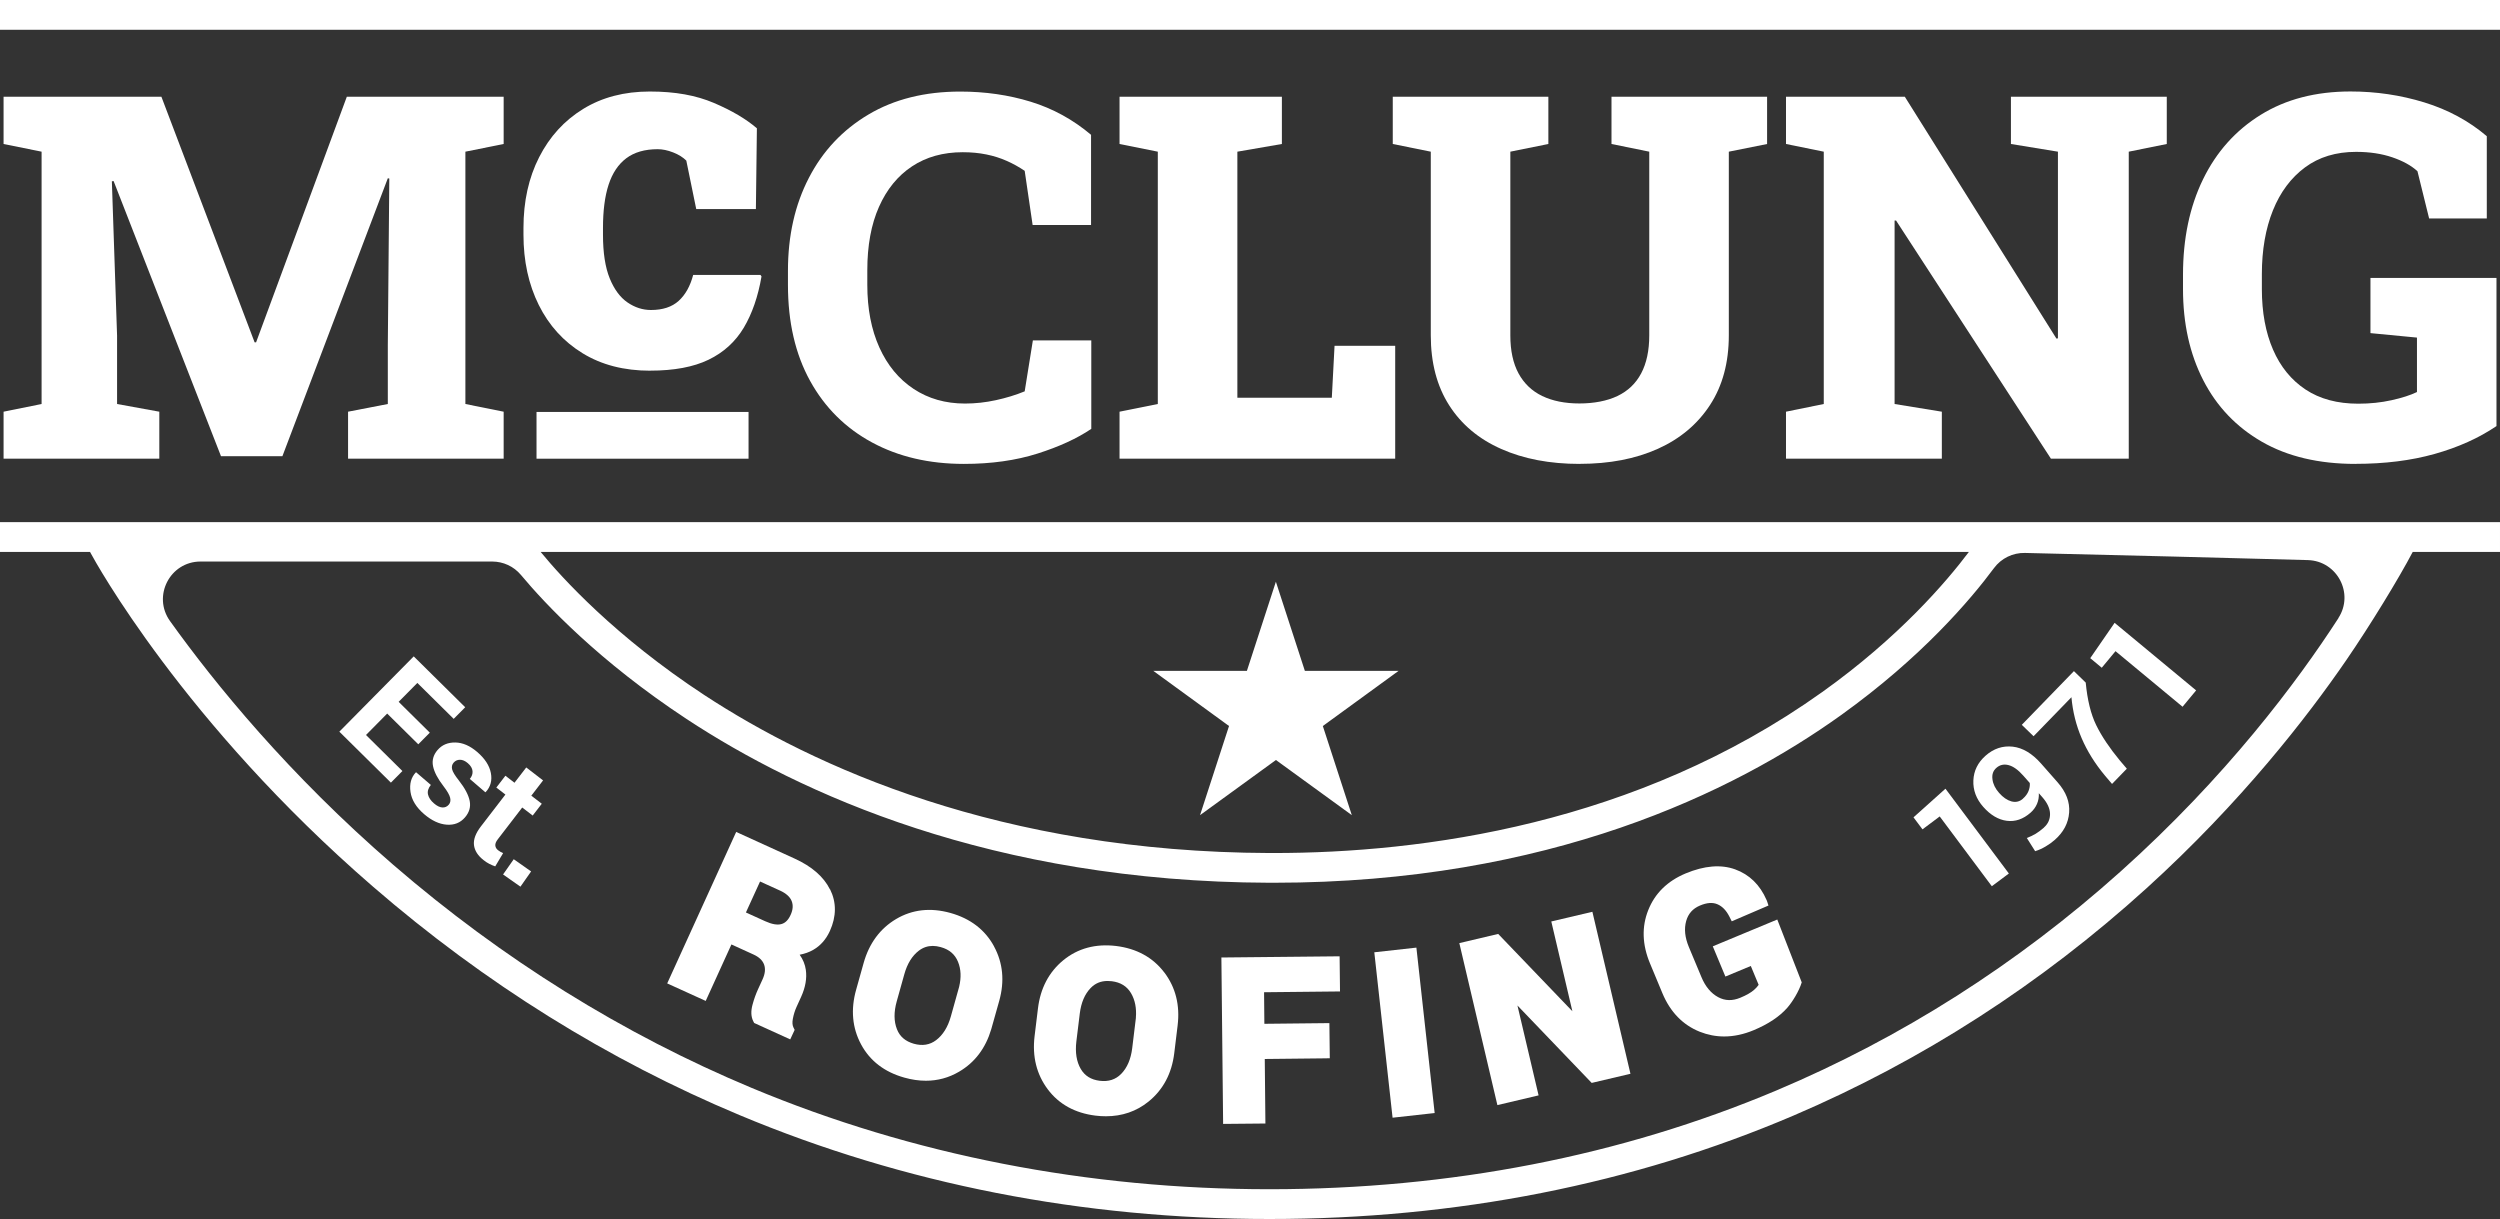
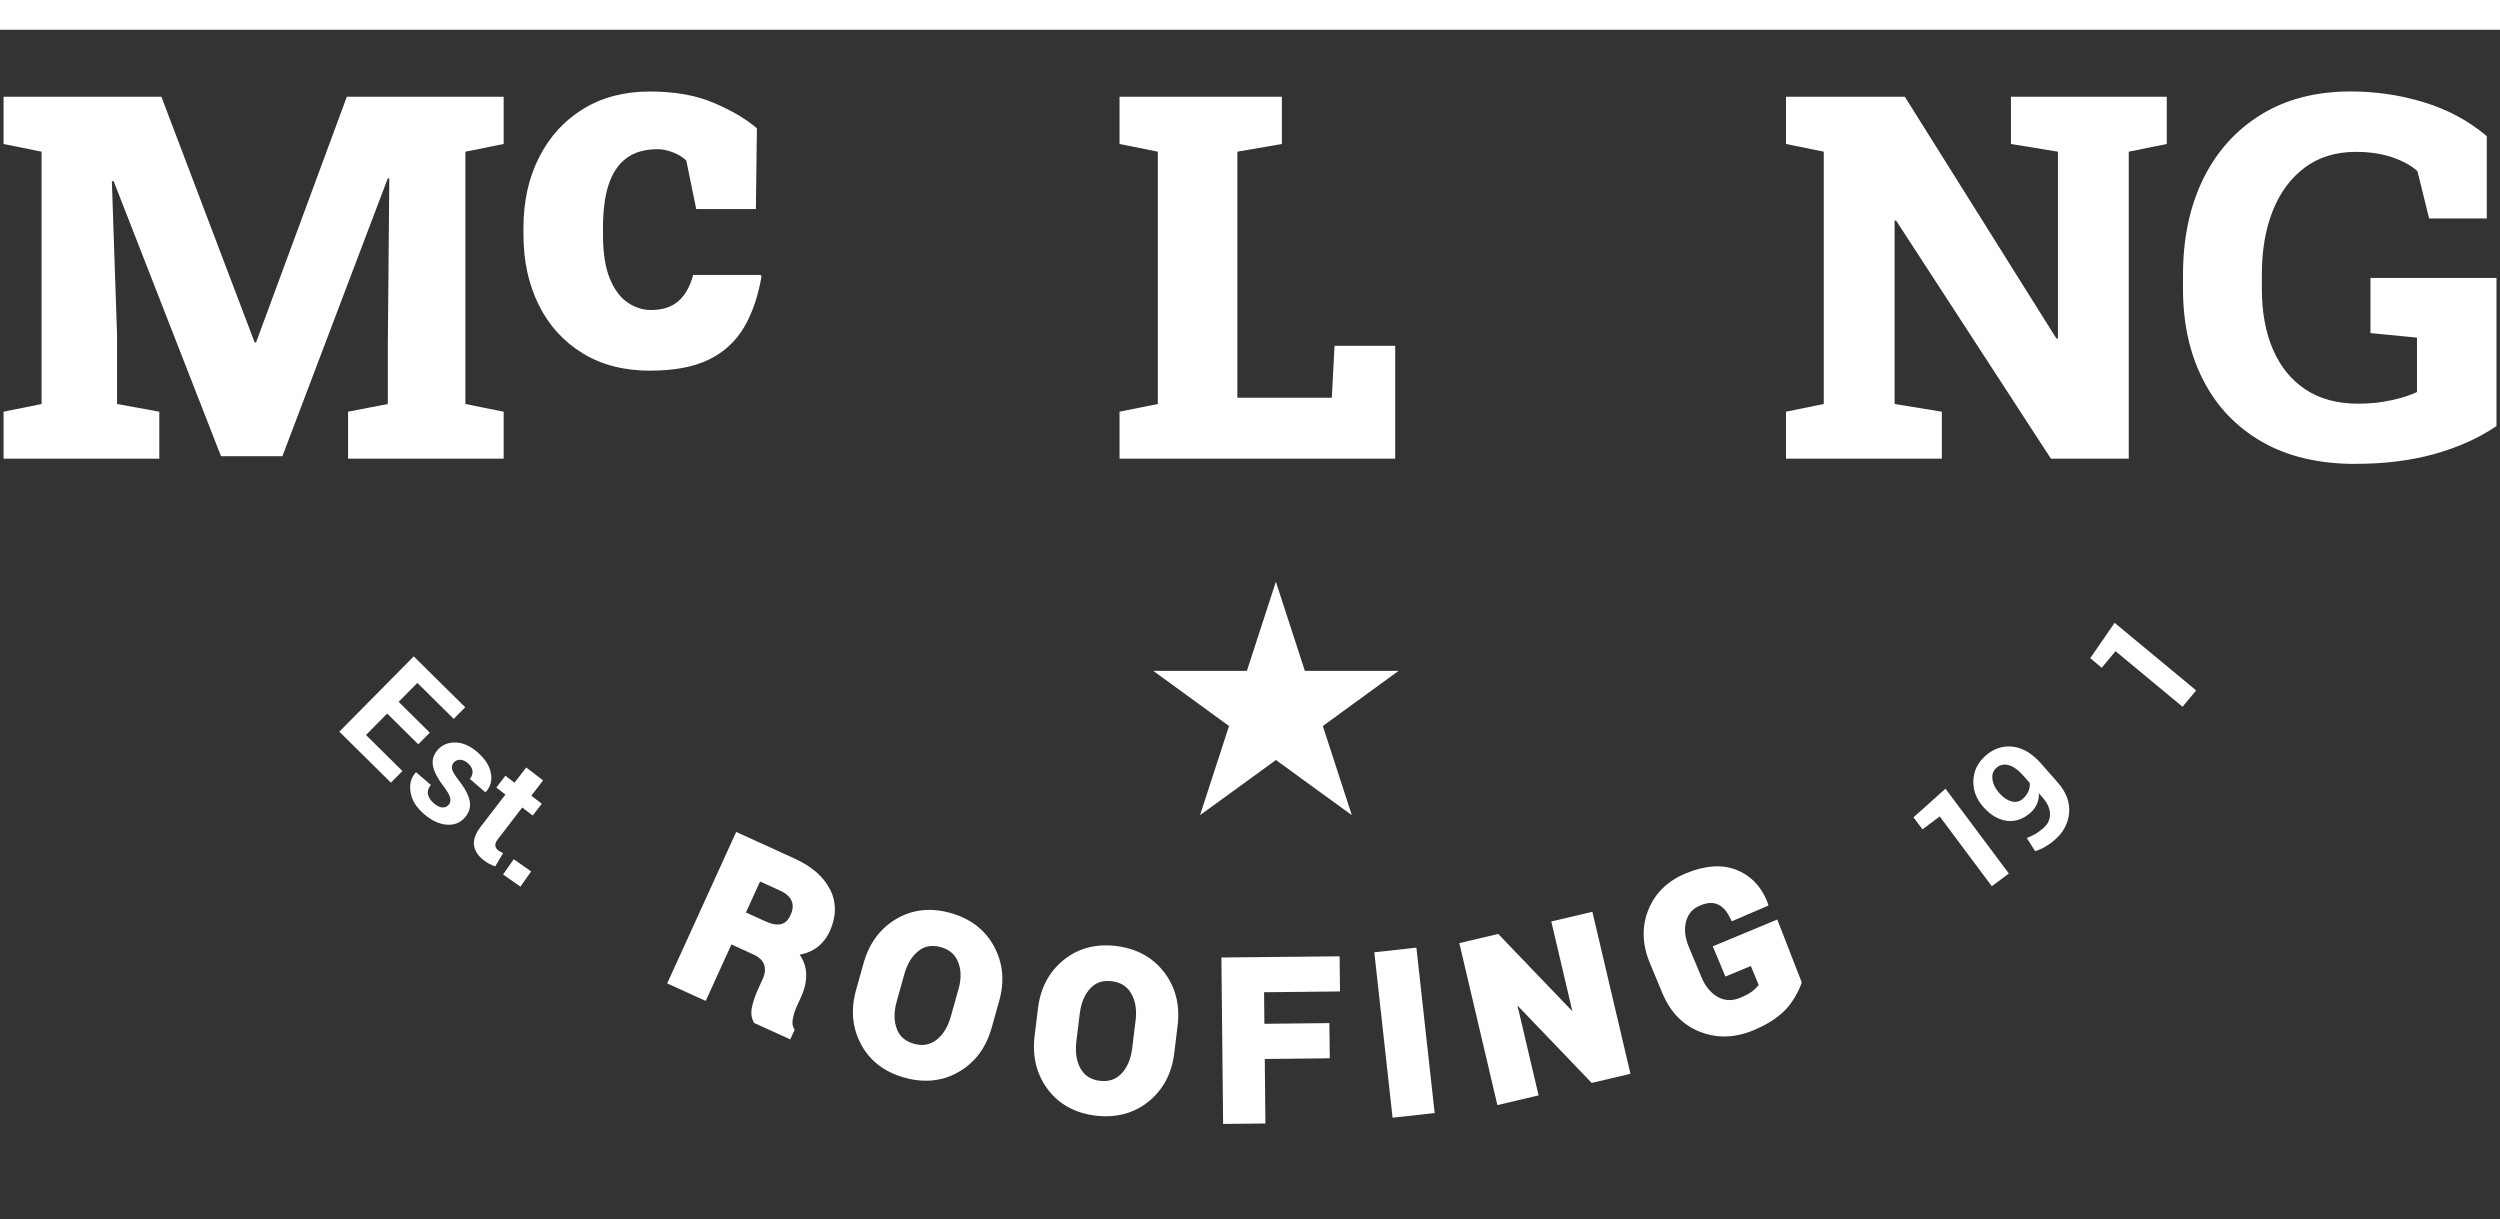
<svg xmlns="http://www.w3.org/2000/svg" id="Layer_2" data-name="Layer 2" viewBox="0 0 503.71 245.61">
  <rect x="0" y="0" width="503.71" height="245.61" fill="#333333" stroke="none" />
  <defs>
    <style>      .cls-1 {        fill: #fff;      }    </style>
  </defs>
  <g id="white_logo" data-name="white logo">
    <path class="cls-1" d="m232.35,135.17h18.88l5.84-17.96,5.84,17.96h18.88l-15.26,11.11,5.84,17.96-15.29-11.11-15.29,11.11,5.84-17.96-15.26-11.11h-.02Z" />
    <path class="cls-1" d="m.72,92.42v-9.47l7.66-1.55V30.56l-7.66-1.55v-9.52h31.8l18.78,49.48h.3l18.28-49.48h31.6v9.52l-7.71,1.55v50.84l7.71,1.55v9.47h-31.35v-9.47l8.01-1.55v-11.87l.3-33.56-.3-.05-21.24,56h-12.37l-21.64-55.44-.35.05,1.05,31.1v13.77l8.51,1.55v9.47H.7h.02Z" />
    <path class="cls-1" d="m131.01,74.69c-5.28,0-9.83-1.18-13.65-3.53-3.82-2.35-6.76-5.59-8.81-9.72-2.05-4.13-3.08-8.84-3.08-14.15v-1.35c0-5.38,1.05-10.13,3.16-14.27,2.11-4.14,5.06-7.38,8.87-9.72s8.28-3.51,13.42-3.51,9.32.77,12.92,2.3c3.61,1.54,6.49,3.24,8.66,5.11l-.2,16.28h-12.02l-2-9.77c-.67-.67-1.55-1.22-2.65-1.65-1.1-.43-2.14-.65-3.11-.65-2.6,0-4.72.61-6.34,1.83-1.62,1.22-2.8,3-3.56,5.33-.76,2.33-1.13,5.24-1.13,8.71v1.35c0,3.64.45,6.57,1.35,8.79.9,2.22,2.1,3.84,3.58,4.86,1.49,1.02,3.06,1.53,4.73,1.53,2.37,0,4.23-.61,5.58-1.83,1.35-1.22,2.33-2.96,2.93-5.23h13.57l.2.3c-.7,4.07-1.9,7.52-3.58,10.34-1.69,2.82-4.05,4.97-7.09,6.44-3.04,1.47-6.96,2.2-11.77,2.2h.02Z" />
-     <path class="cls-1" d="m194.22,93.47c-7.01,0-13.19-1.44-18.53-4.33s-9.5-7.02-12.47-12.4c-2.97-5.38-4.46-11.82-4.46-19.33v-2.85c0-7.05,1.4-13.28,4.21-18.71,2.8-5.43,6.8-9.68,12-12.77,5.19-3.09,11.36-4.63,18.51-4.63,5.01,0,9.74.68,14.2,2.05,4.46,1.37,8.51,3.59,12.15,6.66v18.18h-11.77l-1.6-10.92c-1.14-.77-2.34-1.44-3.61-2-1.27-.57-2.64-1-4.11-1.3-1.47-.3-3.06-.45-4.76-.45-3.94,0-7.35.95-10.22,2.85-2.87,1.9-5.09,4.62-6.66,8.16-1.57,3.54-2.35,7.8-2.35,12.77v2.96c0,4.81.81,9.01,2.43,12.6,1.62,3.59,3.91,6.37,6.89,8.34,2.97,1.97,6.43,2.96,10.37,2.96,2.07,0,4.14-.23,6.21-.68,2.07-.45,4.01-1.04,5.81-1.78l1.65-10.27h11.77v17.83c-2.87,1.94-6.49,3.6-10.84,4.98-4.35,1.38-9.29,2.08-14.8,2.08h-.02Z" />
    <path class="cls-1" d="m225.57,92.42v-9.47l7.71-1.55V30.56l-7.71-1.55v-9.52h32.71v9.52l-8.97,1.55v49.58h19.03l.55-10.47h12.22v22.74h-55.54Z" />
-     <path class="cls-1" d="m318.28,93.47c-6.01,0-11.28-1-15.8-3.01-4.53-2-8.02-4.93-10.49-8.79s-3.71-8.56-3.71-14.1V30.56l-7.66-1.55v-9.52h31.35v9.52l-7.66,1.55v37.01c0,3.07.55,5.63,1.65,7.66,1.1,2.03,2.7,3.56,4.78,4.56,2.08,1,4.58,1.5,7.49,1.5s5.56-.5,7.66-1.5c2.1-1,3.7-2.52,4.78-4.56,1.08-2.04,1.63-4.59,1.63-7.66V30.56l-7.61-1.55v-9.52h31.35v9.52l-7.71,1.55v37.01c0,5.48-1.26,10.15-3.78,14.02-2.52,3.87-6.03,6.82-10.52,8.84s-9.74,3.03-15.75,3.03h0Z" />
    <path class="cls-1" d="m359.85,92.42v-9.47l7.61-1.55V30.56l-7.61-1.55v-9.52h23.94l30.55,48.73.3-.05V30.56l-9.47-1.55v-9.52h31.4v9.52l-7.66,1.55v61.86h-15.68l-31.2-47.98h-.3v36.96l9.52,1.55v9.47h-31.4Z" />
    <path class="cls-1" d="m474.6,93.47c-7.41,0-13.7-1.49-18.86-4.46-5.16-2.97-9.1-7.1-11.82-12.4-2.72-5.3-4.08-11.41-4.08-18.36v-2.9c0-7.28,1.34-13.68,4.03-19.21,2.69-5.53,6.56-9.86,11.62-13s11.09-4.71,18.11-4.71c5.11,0,10.06.73,14.85,2.2,4.79,1.47,8.99,3.74,12.6,6.81v16.58h-11.62l-2.35-9.52c-1.24-1.14-2.92-2.07-5.06-2.8-2.14-.73-4.57-1.1-7.31-1.1-4.04,0-7.47,1.04-10.29,3.13-2.82,2.09-4.98,4.98-6.46,8.66-1.48,3.68-2.23,7.97-2.23,12.85v3.01c0,4.67.75,8.74,2.25,12.2s3.69,6.14,6.56,8.04,6.41,2.85,10.62,2.85c2.34,0,4.57-.23,6.69-.7s3.83-1.02,5.13-1.65v-10.97l-9.37-.9v-11.12h25.39v29.85c-3.54,2.4-7.69,4.27-12.45,5.61-4.76,1.34-10.08,2-15.95,2h0Z" />
-     <path class="cls-1" d="m150.82,83h-42.72v9.42h42.72v-9.42Z" />
-     <path class="cls-1" d="m503.71,105.2H0v6h18.14l.2.37c.74,1.37,18.56,33.98,56.82,67.08,22.46,19.44,47.31,34.92,73.86,46.03,33.18,13.89,69.1,20.93,106.76,20.93s73.19-7.01,105.56-20.83c25.92-11.07,49.88-26.5,71.21-45.86,19.01-17.26,32.35-34.49,40.19-45.91,4.8-6.99,10.6-16.49,13.39-21.81h17.58v-6Zm-32.55,19.34c-8.26,12.77-22.58,31.97-43.96,51.11-20.79,18.62-44.09,33.44-69.26,44.05-31.34,13.21-65.72,19.91-102.18,19.91s-71.9-6.87-104.3-20.41c-25.94-10.84-50.23-25.96-72.21-44.94-21.04-18.17-35.94-36.49-44.99-49.12-3.6-5.02-.02-12,6.15-12h58.75c2.24,0,4.36.98,5.8,2.7,4.91,5.88,15.72,17.4,33.38,29.03,22.7,14.94,61.5,32.8,117.41,32.99h.88c55.47,0,92.72-18.31,114.22-33.71,16.38-11.73,26.26-23.42,30.9-29.68,1.47-1.98,3.79-3.12,6.25-3.06,18.74.44,41.61,1.01,57,1.44,5.9.17,9.36,6.72,6.15,11.67v.02h.01Zm-104.06,14.93c-37.47,26.72-80.62,32.4-110.5,32.4h-.82c-54.27-.19-91.88-17.42-113.87-31.83-17.94-11.77-28.7-23.62-32.98-28.84h287.77c-4.5,5.99-14.07,17.2-29.6,28.27Z" />
    <path class="cls-1" d="m503.71,0H0v6h503.71V0Z" />
    <path class="cls-1" d="m84.29,149.98l-6.28-6.21-4.27,4.32,7.34,7.26-2.32,2.34-10.39-10.27,14.99-15.17,10.37,10.25-2.32,2.34-7.32-7.24-3.77,3.81,6.28,6.21-2.32,2.34v.02h.01Z" />
    <path class="cls-1" d="m90.43,162.12c.3-.36.4-.81.27-1.37-.13-.56-.56-1.33-1.33-2.33-1.17-1.51-1.88-2.86-2.12-4.05s.07-2.27.91-3.25c.89-1.04,2.08-1.54,3.57-1.52,1.49.02,2.97.66,4.43,1.92,1.53,1.32,2.45,2.72,2.74,4.22s-.05,2.78-1.03,3.84l-.08.05-3.13-2.69c.41-.48.6-1.01.55-1.57-.05-.57-.37-1.11-.96-1.61-.53-.45-1.05-.68-1.57-.68s-.94.19-1.28.58c-.32.37-.42.81-.31,1.32.11.51.57,1.27,1.37,2.28,1.23,1.57,1.95,2.95,2.18,4.14.23,1.19-.09,2.29-.96,3.3-.93,1.08-2.15,1.57-3.67,1.46-1.51-.11-3.03-.82-4.55-2.12-1.6-1.37-2.52-2.87-2.75-4.48-.23-1.61.12-2.91,1.05-3.91l.08-.05,2.97,2.55c-.53.66-.72,1.31-.57,1.94.15.63.55,1.23,1.2,1.78.6.52,1.16.79,1.68.82.52.03.95-.15,1.3-.56h.01Z" />
    <path class="cls-1" d="m109.42,157.24l-2.37,3.08,2.11,1.62-1.83,2.38-2.11-1.62-4.92,6.4c-.38.49-.54.91-.5,1.28.04.37.23.68.57.94.18.14.34.24.48.32s.32.16.52.25l-1.59,2.67c-.43-.15-.83-.31-1.2-.51-.37-.19-.75-.43-1.12-.73-1.17-.9-1.82-1.91-1.96-3.04s.33-2.39,1.4-3.78l4.93-6.41-1.83-1.41,1.83-2.38,1.83,1.41,2.37-3.08,3.39,2.61Z" />
    <path class="cls-1" d="m104.86,178.65l-3.5-2.46,2.15-3.07,3.5,2.46-2.15,3.07Z" />
    <path class="cls-1" d="m404.75,176l-3.43,2.56-10.5-14.06-3.47,2.6-1.81-2.42,6.44-5.77,12.77,17.08h0Z" />
    <path class="cls-1" d="m411.81,166.74c.84-.74,1.25-1.66,1.24-2.75-.02-1.09-.54-2.22-1.56-3.38l-.7-.79c.04.77-.08,1.49-.37,2.16-.29.67-.72,1.26-1.29,1.76-1.49,1.31-3.09,1.86-4.79,1.64-1.71-.22-3.29-1.16-4.75-2.81-1.41-1.6-2.07-3.37-1.99-5.32.08-1.95.9-3.61,2.46-4.99,1.63-1.44,3.46-2.04,5.47-1.82,2.01.23,3.91,1.36,5.71,3.4l3.33,3.78c1.71,1.94,2.49,3.97,2.33,6.09-.16,2.12-1.12,3.95-2.89,5.51-.56.49-1.18.94-1.87,1.34-.69.41-1.39.72-2.09.94l-1.68-2.66c.64-.24,1.23-.52,1.77-.84.54-.33,1.1-.75,1.69-1.26h-.02Zm-4.22-5.83c.53-.46.9-.97,1.12-1.52s.31-1.09.26-1.63l-1.3-1.47c-1.03-1.17-2.02-1.88-2.97-2.13-.95-.25-1.77-.06-2.47.56-.65.57-.91,1.33-.78,2.29.12.96.56,1.87,1.33,2.74.8.91,1.63,1.48,2.5,1.72.86.23,1.64.05,2.32-.55h-.01Z" />
-     <path class="cls-1" d="m420.24,137.53c.33,3.5,1.03,6.36,2.11,8.57,1.08,2.21,2.67,4.59,4.76,7.12l1.41,1.66-2.98,3.07-1.41-1.66c-2.02-2.42-3.59-4.94-4.71-7.55-1.12-2.61-1.8-5.36-2.06-8.26l-7.63,7.86-2.37-2.3,10.5-10.82,2.37,2.3h0Z" />
    <path class="cls-1" d="m442.48,139.11l-2.73,3.29-13.51-11.2-2.77,3.34-2.32-1.93,4.91-7.12,16.42,13.61h0Z" />
-     <path class="cls-1" d="m167.22,179.19c-1.26-2.54-3.66-4.63-7.14-6.21l-11.75-5.36-13.9,30.52,7.76,3.53,5.18-11.38,4.43,2.02c1.13.51,1.83,1.18,2.15,2.03.31.87.21,1.85-.31,2.99l-.92,2.01c-.42.92-.78,1.91-1.09,3.05-.37,1.33-.32,2.46.14,3.37l.18.35,7.27,3.31.89-1.92-.24-.48c-.22-.44-.26-1.02-.13-1.72.16-.87.41-1.67.73-2.38l.95-2.09c.86-1.9,1.18-3.72.94-5.42-.15-1.07-.56-2.09-1.24-3.05,1-.19,1.92-.51,2.73-.98,1.45-.83,2.58-2.1,3.35-3.79,1.34-2.95,1.35-5.78.05-8.4h-.03Zm-10.09.23c1.25.57,2.05,1.29,2.38,2.13s.26,1.75-.21,2.78c-.46,1.02-1.06,1.63-1.84,1.85-.82.24-1.92.05-3.27-.56l-3.9-1.77,2.85-6.24,4,1.82h0Z" />
+     <path class="cls-1" d="m167.22,179.19c-1.26-2.54-3.66-4.63-7.14-6.21l-11.75-5.36-13.9,30.52,7.76,3.53,5.18-11.38,4.43,2.02c1.13.51,1.83,1.18,2.15,2.03.31.87.21,1.85-.31,2.99l-.92,2.01c-.42.92-.78,1.91-1.09,3.05-.37,1.33-.32,2.46.14,3.37l.18.35,7.27,3.31.89-1.92-.24-.48c-.22-.44-.26-1.02-.13-1.72.16-.87.41-1.67.73-2.38l.95-2.09c.86-1.9,1.18-3.72.94-5.42-.15-1.07-.56-2.09-1.24-3.05,1-.19,1.92-.51,2.73-.98,1.45-.83,2.58-2.1,3.35-3.79,1.34-2.95,1.35-5.78.05-8.4h-.03Zm-10.09.23c1.25.57,2.05,1.29,2.38,2.13s.26,1.75-.21,2.78c-.46,1.02-1.06,1.63-1.84,1.85-.82.24-1.92.05-3.27-.56l-3.9-1.77,2.85-6.24,4,1.82h0" />
    <path class="cls-1" d="m200.28,190.67c-1.82-3.35-4.78-5.61-8.8-6.73-4-1.11-7.67-.7-10.93,1.23-3.23,1.92-5.43,4.9-6.54,8.85l-1.52,5.42c-1.11,3.96-.78,7.66,1,10.98,1.78,3.32,4.71,5.58,8.72,6.7,1.49.42,2.94.63,4.34.63,2.37,0,4.61-.6,6.67-1.81,3.19-1.86,5.37-4.75,6.5-8.57l1.61-5.72c1.11-3.96.75-7.65-1.06-10.98h0Zm-10.73.16c1.71.47,2.85,1.44,3.47,2.95.61,1.49.68,3.15.23,5.05l-1.67,5.97c-.6,2.14-1.6,3.74-2.96,4.77-1.29.97-2.76,1.21-4.49.73-1.71-.49-2.83-1.44-3.41-2.93-.63-1.59-.64-3.48-.04-5.62l1.53-5.47c.59-2.11,1.57-3.7,2.92-4.73.84-.64,1.77-.96,2.8-.96.52,0,1.06.08,1.63.24h0Z" />
    <path class="cls-1" d="m234.58,195.93c-2.3-3.03-5.57-4.82-9.71-5.33-4.12-.49-7.69.47-10.62,2.86-2.91,2.39-4.63,5.66-5.12,9.73l-.68,5.59c-.49,4.09.4,7.68,2.65,10.69,2.26,3.02,5.5,4.8,9.62,5.31.72.09,1.42.13,2.11.13,3.26,0,6.15-.99,8.58-2.96,2.94-2.38,4.68-5.65,5.18-9.74l.68-5.59c.5-4.08-.4-7.68-2.69-10.7h0Zm-5.71,9.12l-.75,6.16c-.27,2.19-1.01,3.93-2.22,5.16-1.13,1.15-2.55,1.61-4.33,1.39-1.75-.22-3-1-3.81-2.38-.86-1.47-1.15-3.33-.89-5.54l.69-5.64c.27-2.18,1-3.9,2.18-5.12.92-.96,2.05-1.43,3.43-1.43.27,0,.54.02.83.05,1.77.22,3.04,1,3.88,2.4.81,1.37,1.14,3.03.98,4.96h0Z" />
    <path class="cls-1" d="m254.75,206.28l-.06-6.36,15.3-.16-.08-7.08-23.82.24.35,33.53,8.52-.08-.13-13,11.97-.13,1.13-.02-.08-7.08-13.1.14Z" />
    <path class="cls-1" d="m285.38,190.93l-8.48.94,3.68,33.33,8.48-.94-3.68-33.33Z" />
    <path class="cls-1" d="m328.51,216.35l-7.67-32.64-8.28,1.95,4.25,18.09-14.95-15.58-7.83,1.85,7.67,32.64,8.3-1.96-4.26-18.11,14.96,15.6,7.81-1.84Z" />
    <path class="cls-1" d="m358.09,185.27l-12.99,5.4,2.54,6.09,5.12-2.13,1.58,3.8c-.22.33-.53.67-.94,1.03-.6.53-1.53,1.06-2.76,1.57-1.6.66-3.05.63-4.44-.11-1.45-.77-2.6-2.14-3.4-4.08l-2.53-6.05c-.8-1.94-.97-3.65-.53-5.23.42-1.48,1.33-2.5,2.78-3.11,1.4-.59,2.55-.67,3.51-.26.99.42,1.78,1.24,2.42,2.5l.47.94,7.4-3.18-.3-.91-.09-.21c-1.33-3.06-3.46-5.13-6.33-6.17-2.85-1.03-6.2-.75-9.97.82-3.66,1.53-6.19,4.01-7.53,7.38-1.34,3.35-1.23,6.96.34,10.73l2.51,6.03c1.58,3.78,4.11,6.39,7.53,7.76,1.59.63,3.23.95,4.91.95,1.94,0,3.93-.42,5.96-1.27,2.92-1.22,5.19-2.73,6.75-4.5,1.02-1.16,2.36-3.31,2.92-5.13l-4.93-12.67h0Z" />
  </g>
</svg>